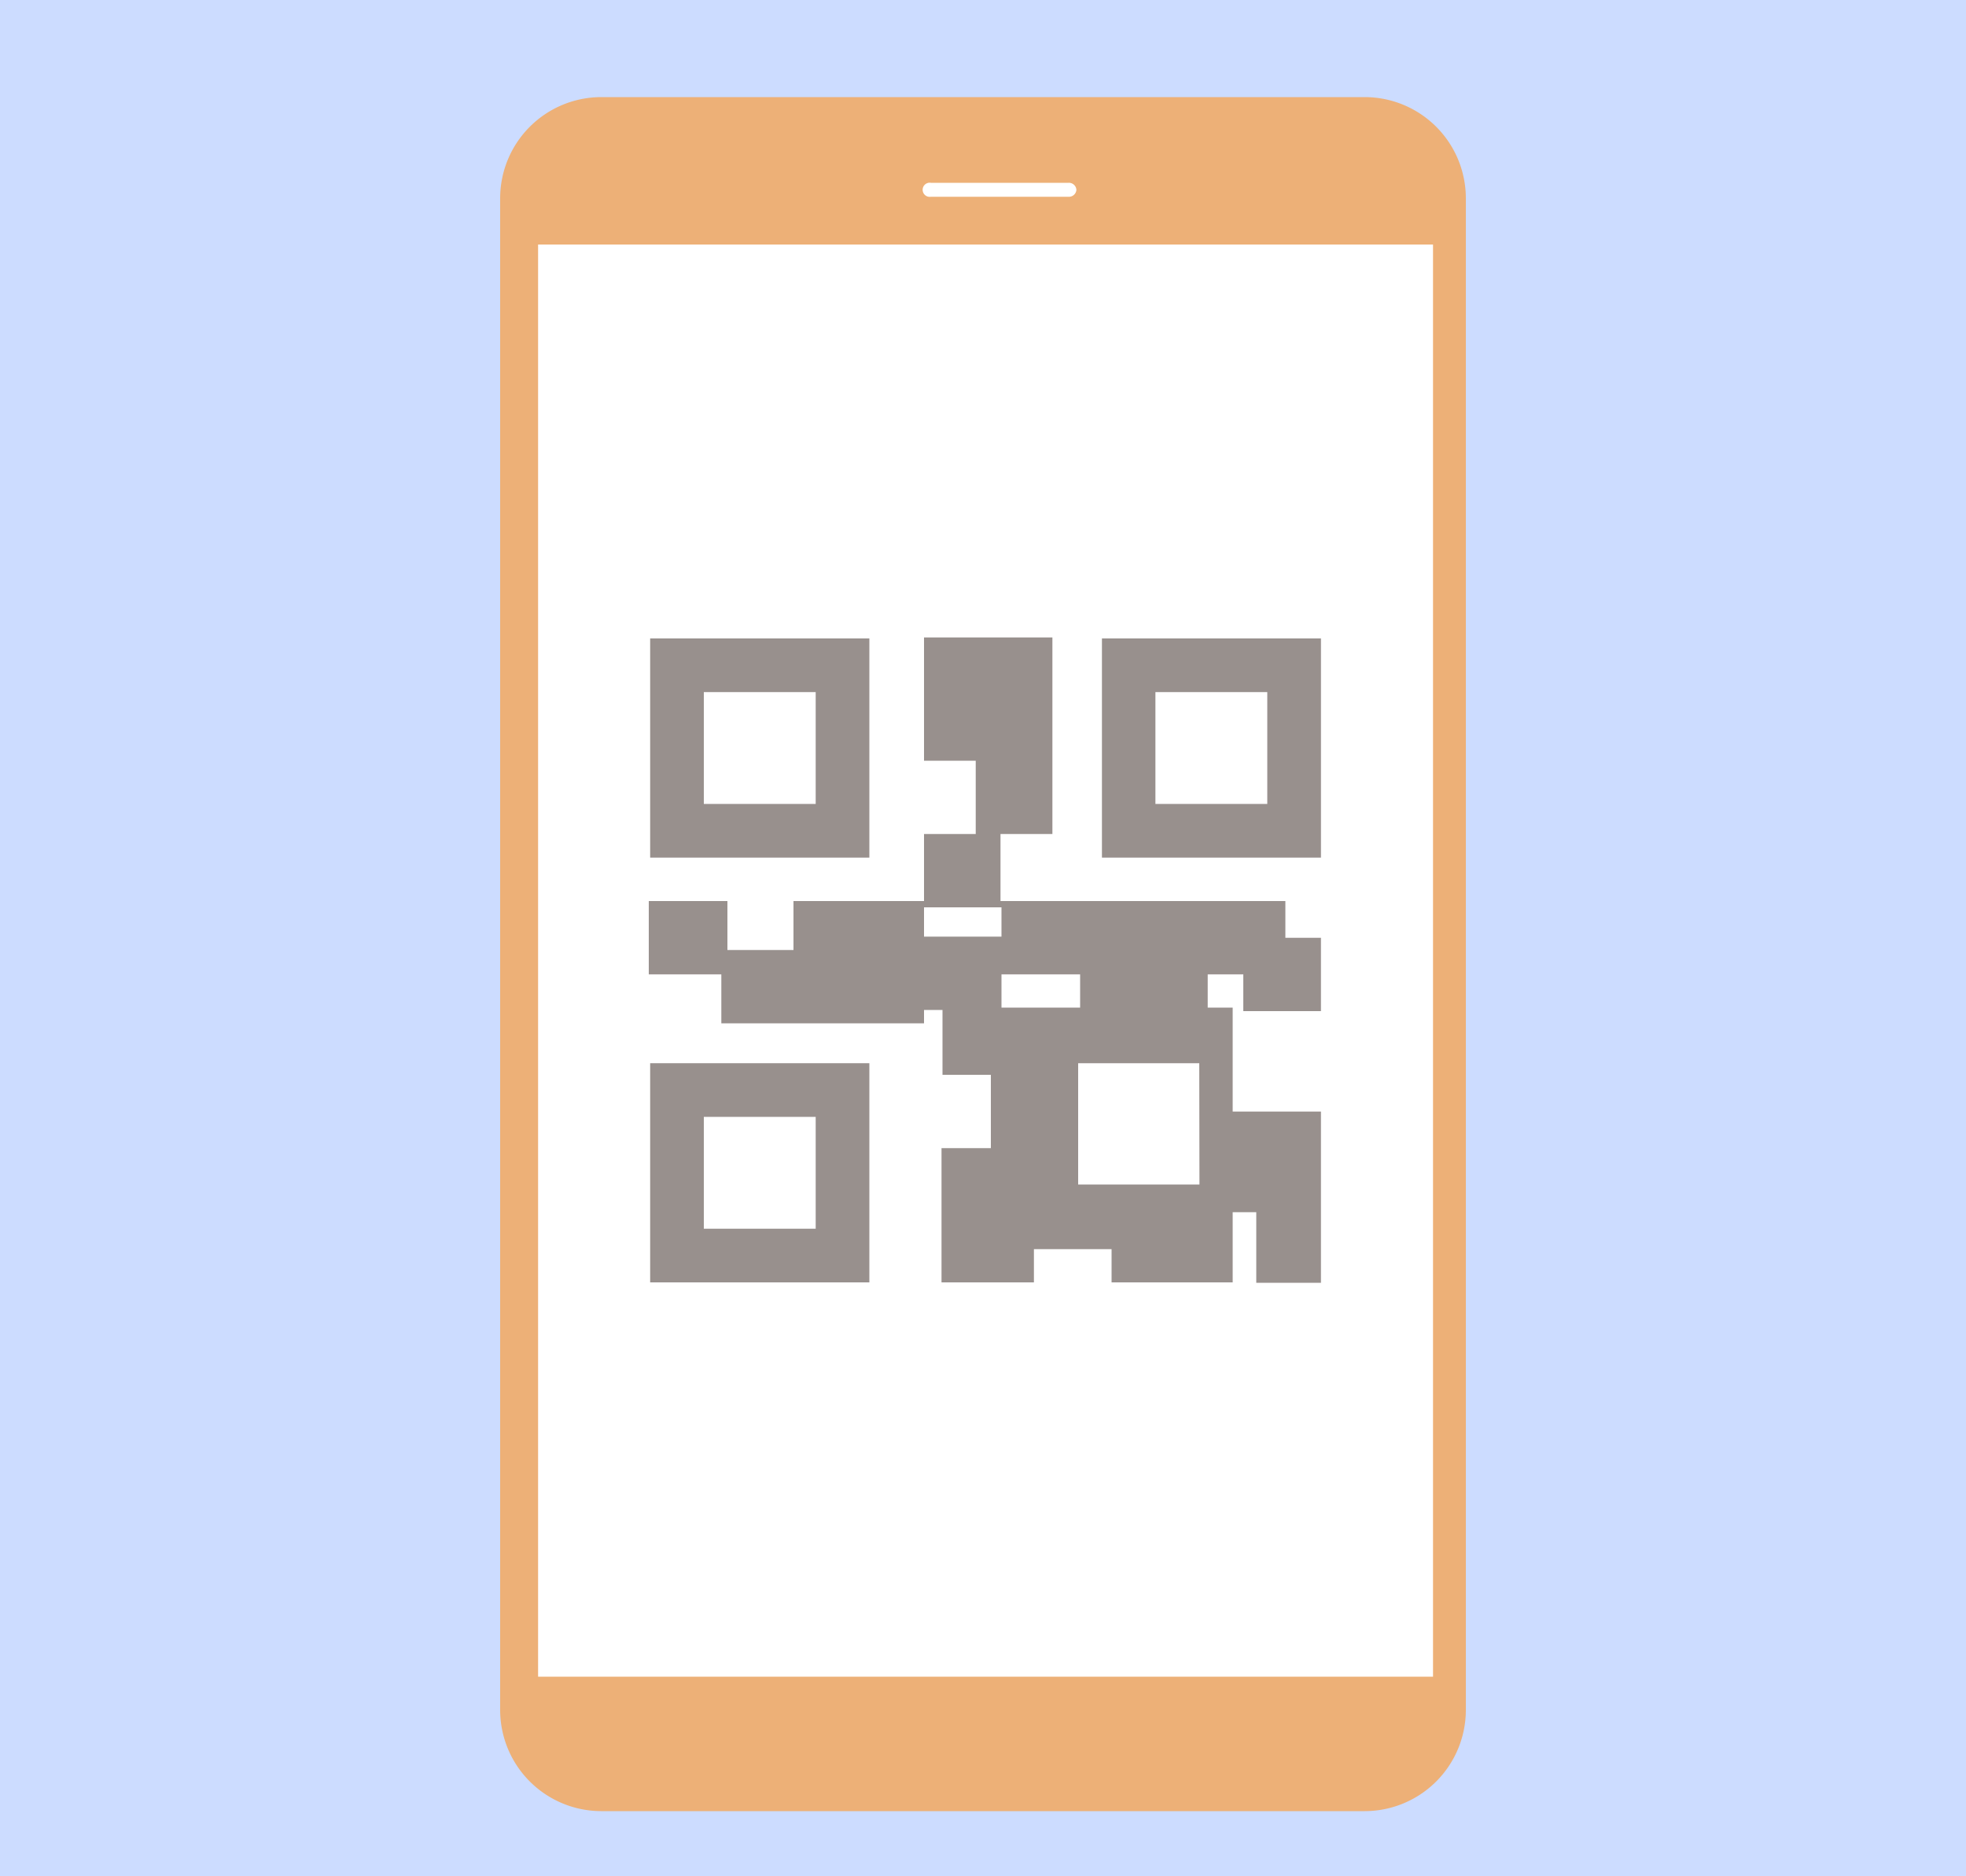
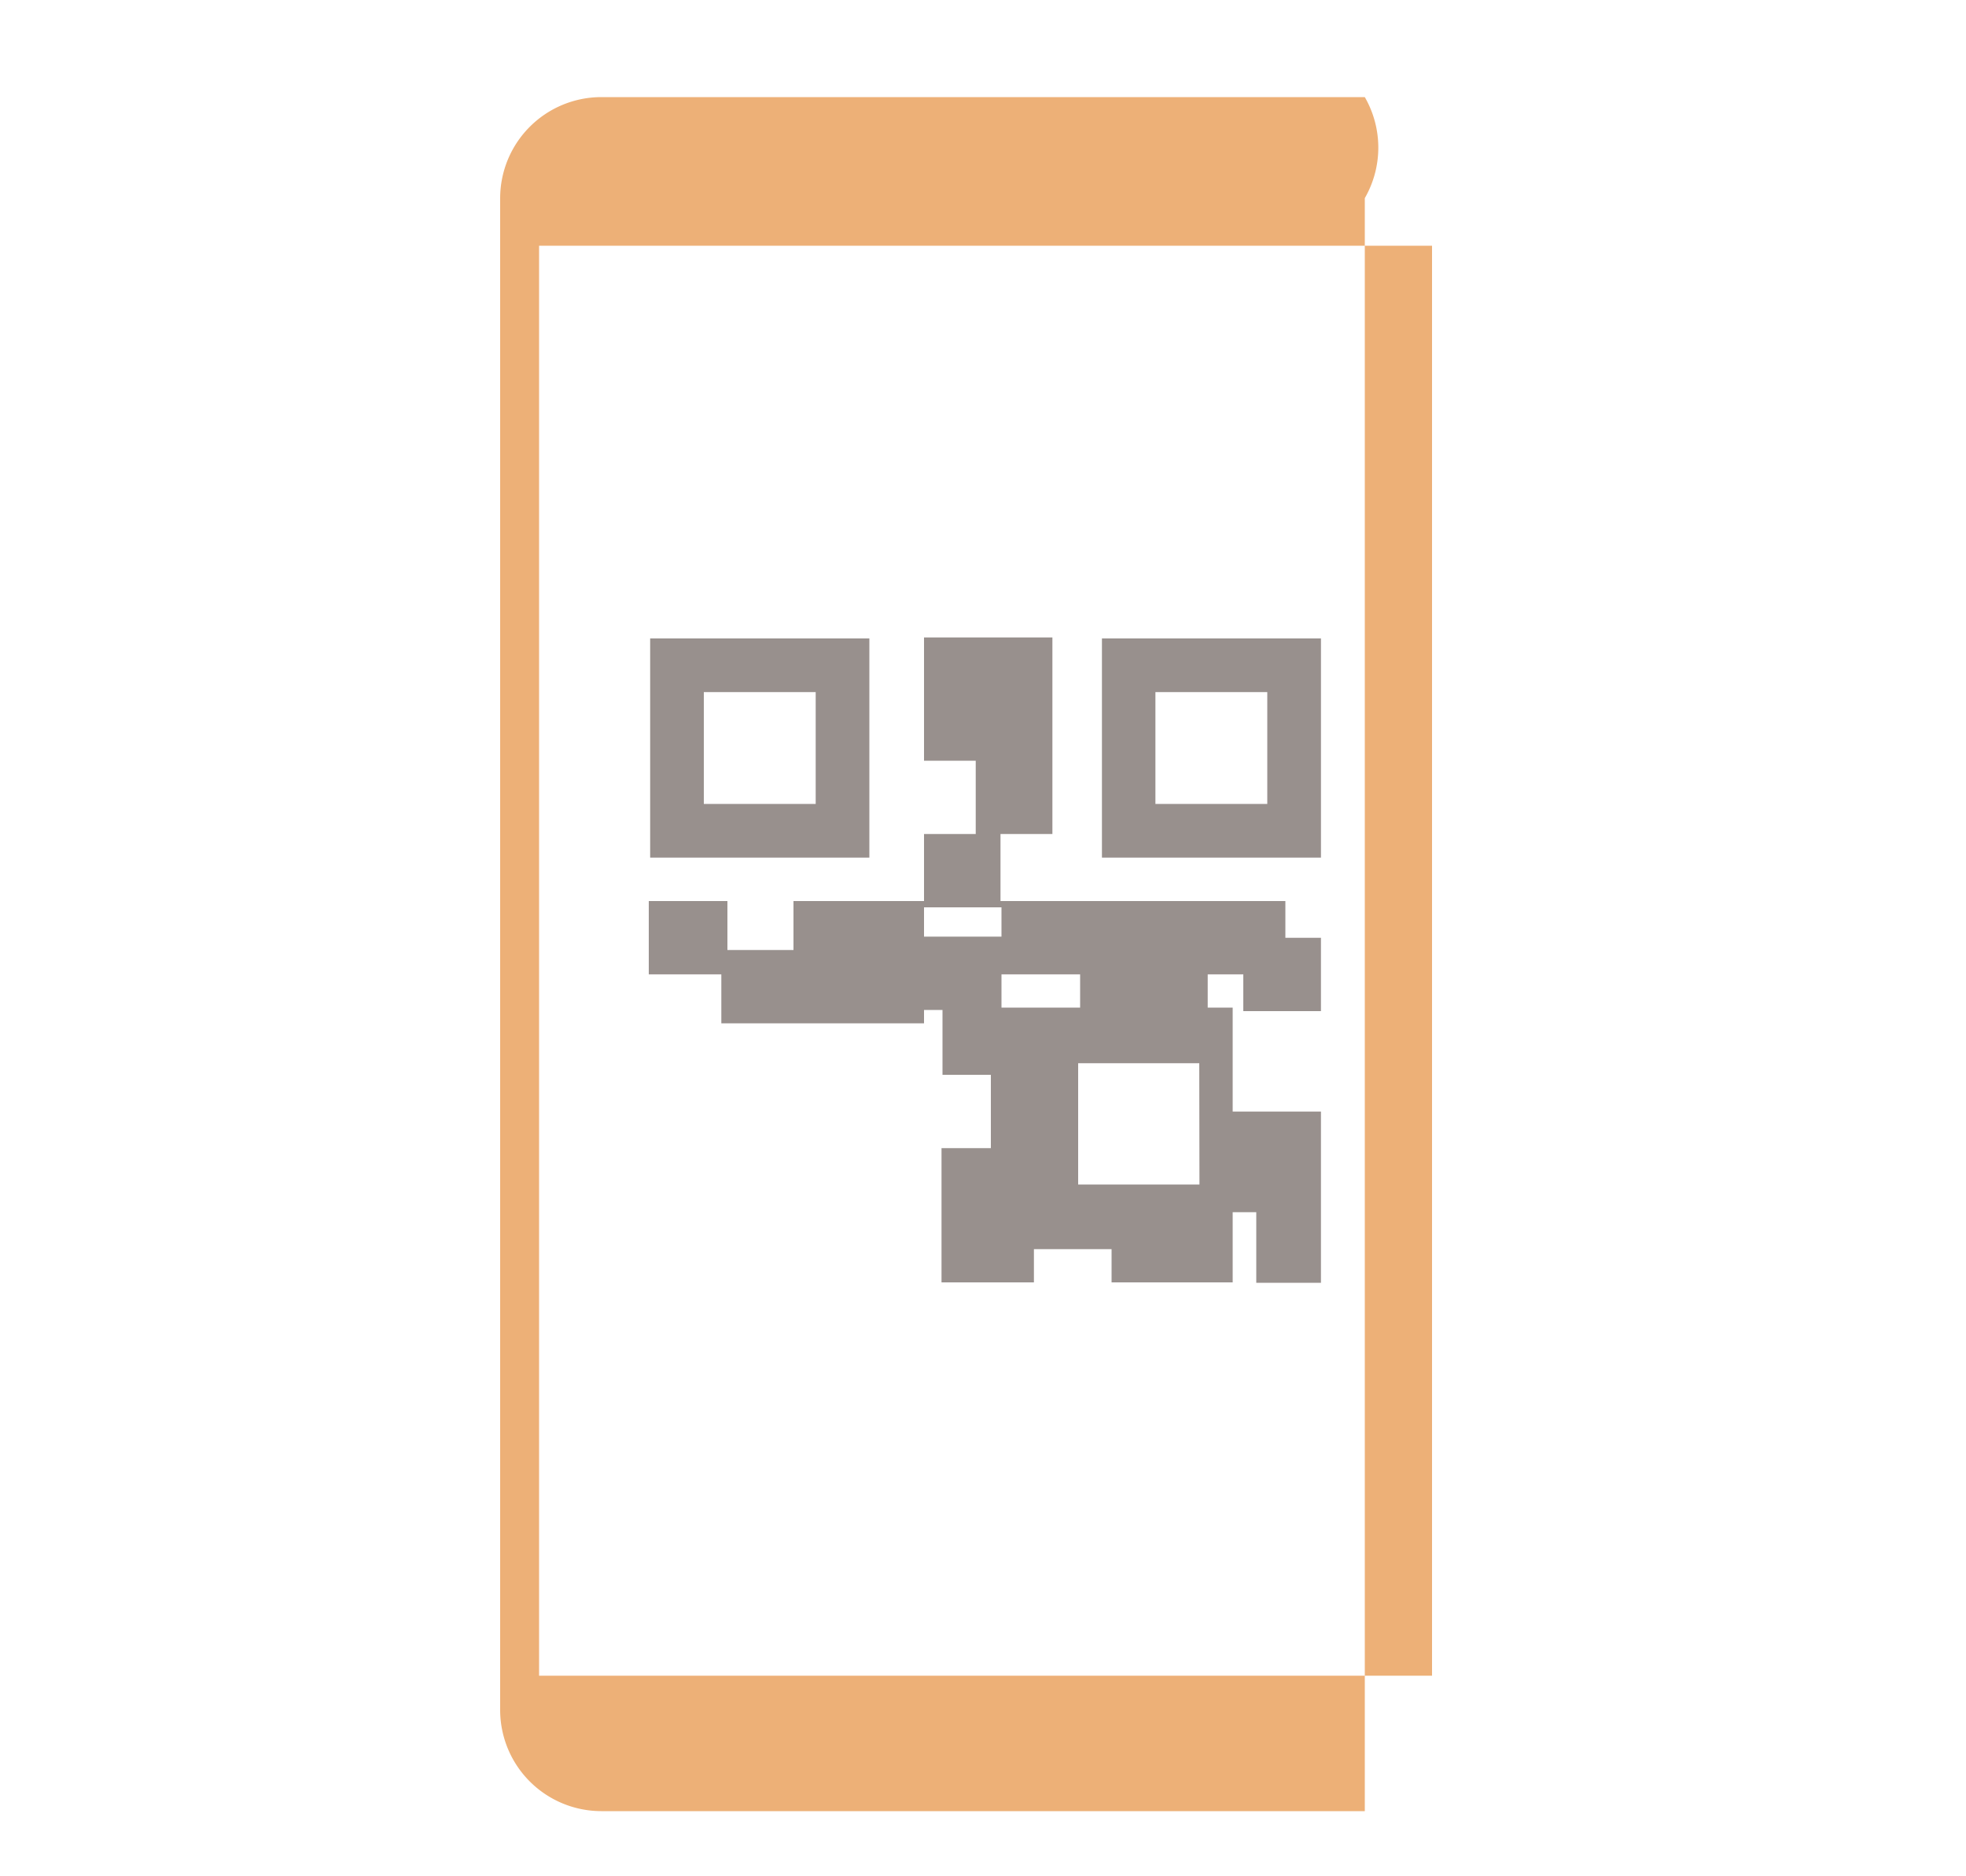
<svg xmlns="http://www.w3.org/2000/svg" width="100" height="95.46" viewBox="0 0 100 95.46">
  <g id="レイヤー_2" data-name="レイヤー 2">
    <g id="レイヤー_1-2" data-name="レイヤー 1">
-       <rect width="100" height="95.46" style="fill:#ccdcff" />
-       <path d="M69.42,4.94H30.58a5.15,5.15,0,0,0-5.14,5.14V87a5.15,5.15,0,0,0,5.14,5.14H69.42A5.15,5.15,0,0,0,74.56,87V10.08A5.15,5.15,0,0,0,69.42,4.94Zm3.42,80.31H27.42V12.5H72.84Z" style="fill:#edb077" />
-       <path d="M54.75,9.66a.38.38,0,0,1-.4.35h-7a.36.36,0,1,1,0-.71h7A.38.38,0,0,1,54.75,9.66Z" style="fill:#fff" />
-       <path d="M72.89,85.3H27.37V12.44H72.89Z" style="fill:#fff" />
+       <path d="M69.42,4.94H30.58a5.15,5.15,0,0,0-5.14,5.14V87a5.15,5.15,0,0,0,5.14,5.14H69.42V10.08A5.15,5.15,0,0,0,69.42,4.94Zm3.42,80.31H27.42V12.5H72.84Z" style="fill:#edb077" />
      <path d="M44.22,32.48H33.07V43.63H44.22ZM41.49,40.9H35.8V35.21h5.69Z" style="fill:#98908d" />
      <path d="M65.38,45.84H50.89V42.43h2.64v-10H47V38.7h2.63v3.73H47v3.41H40.36v2.49H37V45.84h-4v3.73h3.69v2.49H47v-.68h.94v3.3H50.4v3.73H47.89v6.83h4.7V63.55h3.95v1.69H62.7V61.67h1.2v3.59h3.29V56.55H62.7V51.26H61.43V49.57h1.81v1.87h3.95V47.71H65.38ZM47,47.65V46.16h3.94v1.49Zm3.94,3.61V49.57h4v1.69Zm10.07,9H54.84V54.09H61Z" style="fill:#98908d" />
      <path d="M56.05,32.48V43.63H67.19V32.48Zm8.41,8.42H58.77V35.21h5.69Z" style="fill:#98908d" />
-       <path d="M33.07,65.24H44.22V54.09H33.07Zm2.73-8.42h5.69v5.69H35.8Z" style="fill:#98908d" />
    </g>
  </g>
</svg>